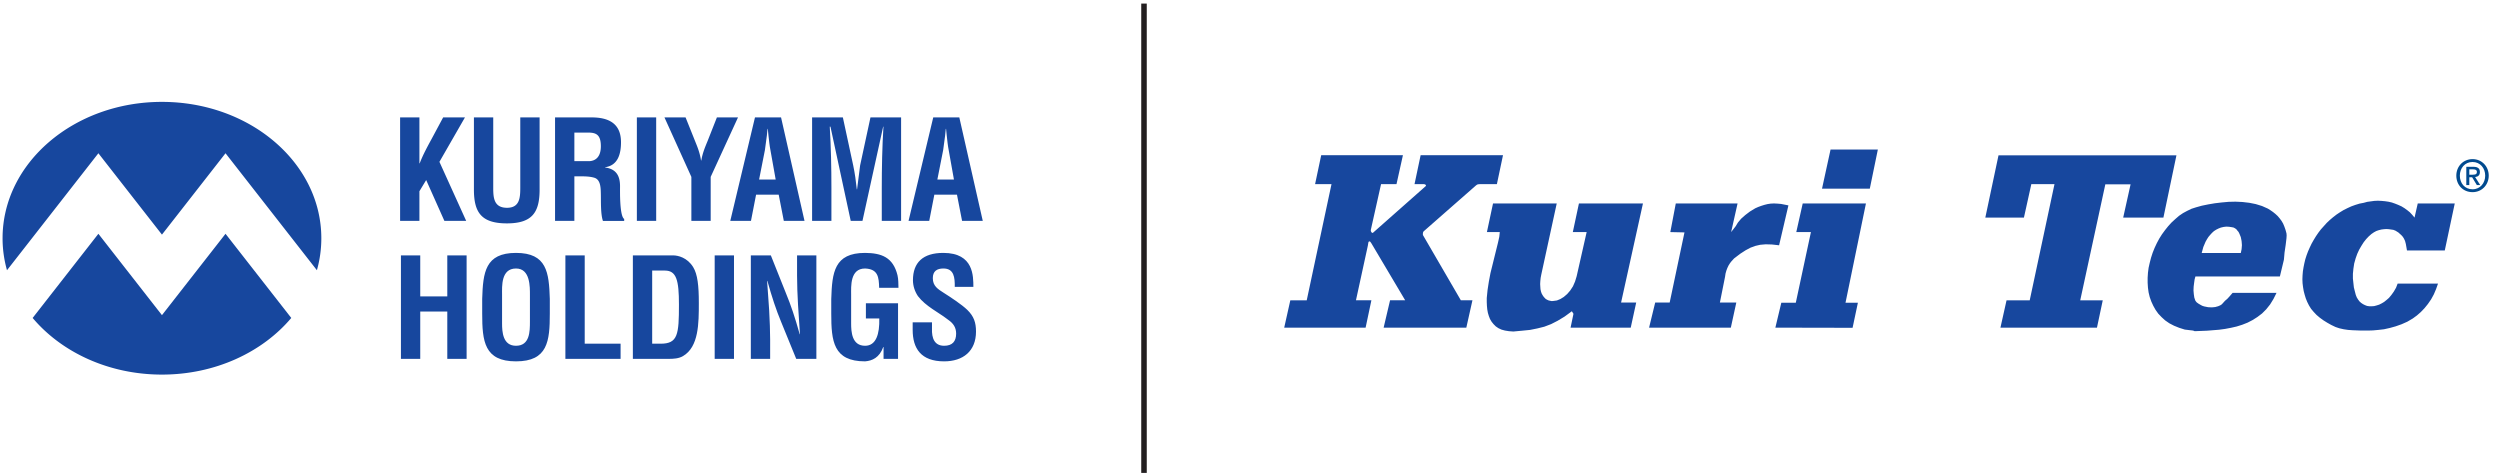
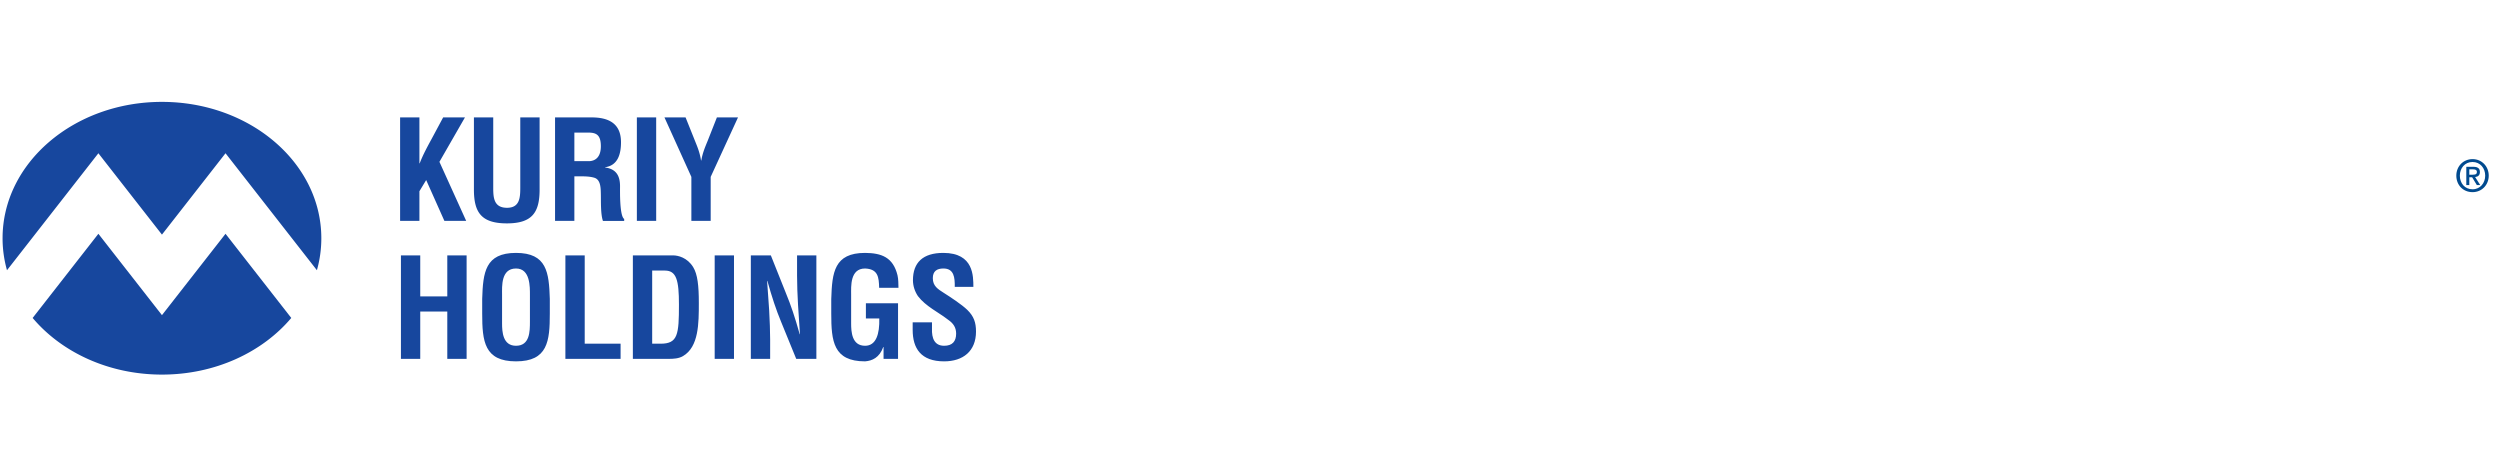
<svg xmlns="http://www.w3.org/2000/svg" viewBox="0 0 905.961 171.433">
-   <path d="M413.568 1.295h2v170.079h-2z" fill="#231f20" />
  <g fill="#17479e">
    <path d="M58.689 36.92C26.789 36.92.932 59.042.932 86.334a42.76 42.76 0 0 0 1.601 11.593L24.251 70.13l11.401-14.595L47.053 70.13l11.636 14.891L70.324 70.13l11.401-14.595L93.126 70.13l21.718 27.797a42.76 42.76 0 0 0 1.601-11.593c0-27.292-25.857-49.413-57.757-49.413zm0 77.287L35.652 84.722l-23.824 30.499c10.489 12.434 27.568 20.527 46.861 20.527s36.375-8.092 46.864-20.527L81.725 84.722l-23.037 29.485zm86.302-34.157V42.547h7v16.651h.1c1.1-2.95 2.9-6.25 4.4-9.001l4.1-7.65h7.901l-9.251 16.101 9.701 21.401h-7.9l-6.601-14.801-2.45 4.05v10.75h-7zm43.551-37.503h7v26.152c0 8.3-2.7 12.25-11.851 12.25-9.25 0-11.951-3.95-11.951-12.25V42.547h7v25.552c0 3.6.25 7.2 5 7.2 4.55 0 4.8-3.6 4.8-7.2V42.547zm19.599 21.352V80.05h-7V42.547h13.251c6.05 0 10.65 2.1 10.65 9 0 4.101-1.05 8.401-5.75 9.051v.1c4.15.55 5.4 3.2 5.4 6.8 0 1.55-.2 10.75 1.5 11.851v.7h-7.701c-.85-2.4-.699-7-.75-9.5-.05-2.3 0-5.45-2.399-6.15-1.9-.55-3.95-.5-5.951-.5h-1.25zm0-5.5h5.5c2.3-.15 4.1-1.65 4.1-5.4 0-4.2-1.75-4.9-4.4-4.95h-5.2V58.4zM230.79 80.05V42.547h7V80.05h-7zm21.602-27.652c.75 1.85 1.35 3.75 1.649 5.75h.101c.5-2.9 1.45-5 2.3-7.101l3.351-8.5h7.65l-9.901 21.551V80.05h-7V64.099l-9.751-21.551h7.651l3.95 9.851z" />
    <use href="#B" />
-     <path d="M301.291 80.05h-7V42.547h11.15l3.75 17.401c.601 2.85 1 5.75 1.3 8.65h.101l1.1-8.65 3.751-17.401h11.101V80.05h-7.001V68.249c0-7.45.15-14.901.601-22.351h-.101l-7.5 34.152h-4.251l-7.35-34.152h-.25c.449 7.45.6 14.901.6 22.351V80.05z" />
    <use href="#B" x="64.599" />
    <path d="M145.291 130.05V92.548h7v14.851h9.801V92.548h7v37.502h-7v-17.151h-9.801v17.151h-7zm29.45-21.751c.3-9.551 1.05-16.651 12.25-16.651s11.951 7.101 12.251 16.651v5.35c0 10.001-.75 17.302-12.251 17.302s-12.25-7.301-12.25-17.302v-5.35zm7.2 8.851c0 3.1.25 8.15 5.05 8.15 5 0 5.05-5.15 5.05-8.751v-9.601c0-3 .15-9.65-5.05-9.65-5.5 0-5.05 6.551-5.05 9.45v10.401zm22.949 12.9V92.548h7v32.002h13.001v5.5H204.89zm24.451 0V92.548h14.601c1.7 0 5.101.75 7.25 4.25 1.601 2.6 2.051 6.75 2.051 12.951 0 7.4 0 15.95-5.751 19.301-1.55.9-3.45 1-5.2 1h-12.95zm10.05-5.5c6.251 0 6.65-3.301 6.65-14.151 0-8.851-.899-12.351-5.1-12.351h-4.601v26.502h3.05zm19.598 5.5V92.548h7v37.502h-7zm29.852-37.502h7v37.502h-7.3l-5.45-13.351c-1.851-4.45-3.351-9.001-5.001-14.901h-.1l.75 10.701c.2 3.75.35 7.5.35 10.5v7.051h-7V92.548h7.25l5.45 13.65c1.801 4.351 3.301 8.801 5.001 14.901h.1l-.7-10.651c-.2-3.6-.35-7.2-.35-10.55v-7.351zm12.398 15.751c.3-9.551 1.05-16.651 12.251-16.651 6 .05 10.15 1.6 11.751 8.101.35 1.5.3 3.05.35 4.55h-7c-.101-3.8-.351-6.8-5.101-7-5.5 0-5.051 6.551-5.051 9.45v10.401c0 3.1.25 8.15 5.051 8.15 4 0 5.3-4.251 5.15-9.901h-4.851v-5.5h11.65v20.151h-5.25v-4.3h-.1c-1.4 3.899-4.051 5-6.601 5.2-11.501 0-12.251-7.301-12.251-17.302v-5.35zm44.751-4.351c.05-3.351-.25-6.65-4.101-6.65-2.35 0-3.85.95-3.85 3.5 0 2.851 1.8 3.95 4 5.351 2.3 1.45 6.55 4.25 8.5 6.15 2.4 2.35 3.15 4.601 3.15 7.851 0 7.101-4.7 10.801-11.551 10.801-8.4 0-11.4-4.7-11.4-11.401v-2.75h7v2.2c-.149 3.65.95 6.301 4.4 6.301 2.95 0 4.351-1.551 4.351-4.4 0-2.2-1-3.7-2.8-4.95-3.65-2.851-8.201-4.9-11.051-8.65-1.15-1.7-1.801-3.751-1.801-5.751 0-6.4 3.601-9.9 11.001-9.9 11.15 0 10.851 8.601 10.9 12.301h-6.75z" />
-     <path d="M465.377 118.734l2.216-9.911h5.946l8.978-42.092h-5.947l2.216-10.494h29.616l-2.332 10.494h-5.596l-3.732 16.673.059.408.233.409.233.175h.175l.117-.059 19.122-16.907.058-.117v-.175l-.175-.233-.466-.174h-3.498l2.216-10.494h29.849l-2.216 10.494h-6.18l-.641.058-.35.117-.408.292-19.006 16.674-.175.35-.058.408v.524l13.759 23.67h4.197l-2.215 9.911h-29.966l2.331-9.911h5.48l-12.243-20.638-.408-.583-.233-.117h-.175l-.174.117-.117.292-.175 1.108-4.314 19.821h5.596l-2.098 9.911h-29.5zm83.018 1.401l-1.574-.117-1.457-.233-1.283-.351-1.107-.524-.933-.642-.816-.815-.699-.875-.583-.992-.408-1.05-.35-1.166-.233-1.281-.117-1.283-.059-1.341v-1.457l.292-2.915.466-3.032.584-3.089 1.457-5.89 1.283-5.188.466-2.099.174-1.691h-4.664l2.216-10.377h23.087l-5.597 25.769-.233 1.224-.117 1.166-.059 1.05.059.992.058.873.175.817.233.699.35.641.35.524.408.466.408.408.525.291.525.235.524.116.584.116.641-.058 1.224-.173 1.282-.526 1.224-.757 1.224-1.05 1.108-1.282.991-1.516.758-1.749.583-1.925 3.614-15.973h-5.014l2.216-10.377h23.203l-7.928 35.913h5.48l-1.982 9.094H569.15l1.049-5.013-.583-.933-2.623 1.925-2.507 1.515-2.391 1.225-2.448.933-2.565.64-2.623.526-2.915.291-3.148.293h0zm49.205-1.401l2.215-9.094h5.247l5.363-25.419-5.13-.117 1.982-10.377h22.388l-2.332 10.377 1.632-2.098.817-1.342 1.166-1.399 1.516-1.341 1.691-1.282 1.924-1.167 1.05-.466 1.107-.408 1.108-.351 1.166-.291 1.166-.175 1.166-.058 1.224.058 1.341.117 2.682.525-3.381 14.459-2.623-.292-2.274-.059-1.982.175-1.749.408-1.748.642-1.749.933-1.982 1.281-2.216 1.692-1.108 1.224-.466.642-.466.759-.408.873-.35.934-.291 1.048-.175 1.166-1.866 9.329h5.947l-1.982 9.094H597.6zm47.922-9.036h5.247l5.48-25.593h-5.305l2.332-10.377h22.911l-7.404 35.97h4.488l-1.924 9.094-27.983-.058 2.157-9.036h0zm14.75-41.334l3.09-14.166h17.139l-2.914 14.166h-17.315zm64.654 50.371l2.216-9.911h8.395l8.978-42.092h-8.395l-2.682 12.126h-13.992l4.78-22.562h64.479l-4.722 22.562h-14.575l2.682-12.068h-9.152l-9.096 42.034h8.163l-2.1 9.911h-34.979zm70.427 1.283l-.642-.233-1.05-.118-1.924-.233-2.039-.642-1.867-.757-1.69-.875-1.516-1.048-1.283-1.166-1.224-1.283-.992-1.399-.815-1.458-.699-1.516-.584-1.632-.408-1.69-.233-1.691-.116-1.807v-1.807l.116-1.807.233-1.807.408-1.807.466-1.807.584-1.807.699-1.749.817-1.748.873-1.632.992-1.575 1.108-1.515 1.166-1.458 1.224-1.341 1.341-1.225 1.341-1.166 1.458-.991 1.514-.816 1.574-.758 1.634-.525 2.098-.583 2.274-.466 2.391-.408 2.449-.291 2.564-.233 2.507-.059 2.507.116 2.507.292 2.333.466 2.274.7 2.098.932.933.582.932.642.875.7.817.757.699.816.699.933.584.991.466 1.108.409 1.166.349 1.282.058.758-.058.991-.291 2.449-.408 2.739-.116 1.341-.118 1.283-1.458 6.063h-30.606l-.293 1.05-.173 1.224-.175 1.399-.058 1.4.116 1.339.175 1.225.349 1.05.233.349.293.349.642.468.699.408.64.349.701.233 1.457.291 1.341.06 1.223-.117 1.05-.291.817-.35.524-.349 1.166-1.283.817-.699.757-.817 1.166-1.341h15.916l-1.108 2.216-1.223 1.983-1.399 1.749-1.516 1.514-1.692 1.283-1.748 1.108-1.809.932-1.923.759-2.04.64-2.04.466-2.158.408-2.156.293-4.374.349-4.429.175h0zm2.506-28.334l.582-2.156.817-1.925.524-.932.526-.817.64-.757.642-.699.699-.642.817-.525.817-.408.875-.35.99-.233.991-.116 1.05.058 1.108.175.524.117.526.291.466.35.349.466.408.467.291.583.526 1.282.291 1.457.116 1.458-.116 1.457-.291 1.399h-14.167zm71.008 11.077H883.5l-.699 1.983-.817 1.925-.99 1.807-1.166 1.69-1.225 1.516-1.341 1.399-1.399 1.224-1.516 1.11-1.981 1.166-2.1.932-2.156.757-2.1.584-2.098.466-2.04.233-1.925.175-1.748.058h-2.566l-3.09-.118-1.632-.116-1.574-.233-1.574-.351-1.399-.466-1.574-.757-1.458-.817-1.399-.875-1.281-.933-1.166-.99-1.05-1.108-.933-1.108-.759-1.224-.642-1.283-.524-1.283-.408-1.341-.349-1.341-.233-1.399-.175-1.399-.058-1.459.058-1.457.117-1.399.233-1.458.291-1.457.349-1.458.466-1.457.526-1.399.642-1.458.64-1.341.759-1.34.817-1.342.873-1.282.933-1.225 1.05-1.166 1.05-1.166 1.108-1.05 1.166-.991 1.283-.991 1.223-.816 1.341-.817 1.399-.699 1.399-.642 1.458-.525 1.516-.466 1.515-.291 1.283-.35 1.283-.175 1.283-.174 1.281-.059 1.283.059 1.281.117 1.225.174 1.283.292 1.166.407 1.166.466 1.166.525 1.05.642 1.05.757.932.759.873.932.817.99 1.166-5.13h13.41l-3.614 17.023h-13.701l-.408-2.332-.291-1.107-.408-.875-.408-.642-.524-.583-1.108-.991-1.05-.642-.757-.291-1.632-.233-.875-.059-.875.059-.933.117-.933.233-.875.291-.875.467-.933.641-.992.875-.933.991-.875 1.108-.815 1.282-.817 1.4-.699 1.514-.584 1.634-.524 1.865-.291 1.923-.175 1.809v1.748l.175 1.632.174 1.576.35 1.399.351 1.341.349.875.466.757.526.699.582.524.699.468.699.349.759.291.815.117h.875l.875-.058.875-.233.933-.293.933-.466.875-.524.875-.699.875-.759.875-1.048.875-1.225.815-1.399.584-1.516h0z" fill-rule="evenodd" />
  </g>
  <path d="M901.878 63.647c0 3.345-2.481 5.986-5.858 5.986-3.441 0-5.891-2.577-5.891-5.986 0-3.361 2.497-5.986 5.891-5.986 3.377 0 5.858 2.657 5.858 5.986zm-5.858 4.946c2.785 0 4.577-2.272 4.577-4.946 0-2.689-1.792-4.946-4.594-4.946s-4.594 2.257-4.594 4.946c0 2.737 1.761 4.946 4.61 4.946zm.304-8.147c1.568 0 2.353.592 2.353 1.905 0 1.104-.624 1.681-1.729 1.809l1.857 2.913h-1.232l-1.713-2.833h-1.024v2.833h-1.089v-6.626h2.577zm-.208 2.865c1.169 0 1.473-.352 1.473-1.041 0-.608-.448-.896-1.36-.896h-1.393v1.937h1.28z" fill="#004a8f" />
  <defs>
-     <path id="B" d="M264.641 80.05l8.95-37.502h9.451l8.5 37.502h-7.5l-1.851-9.5h-8.2l-1.851 9.5h-7.5zm10.45-15.001h6.001l-1.9-10.65c-.35-1.75-.5-3.45-.7-5.201l-.25-2.5h-.1l-.25 2.5-.7 5.201-2.101 10.65z" />
-   </defs>
+     </defs>
</svg>